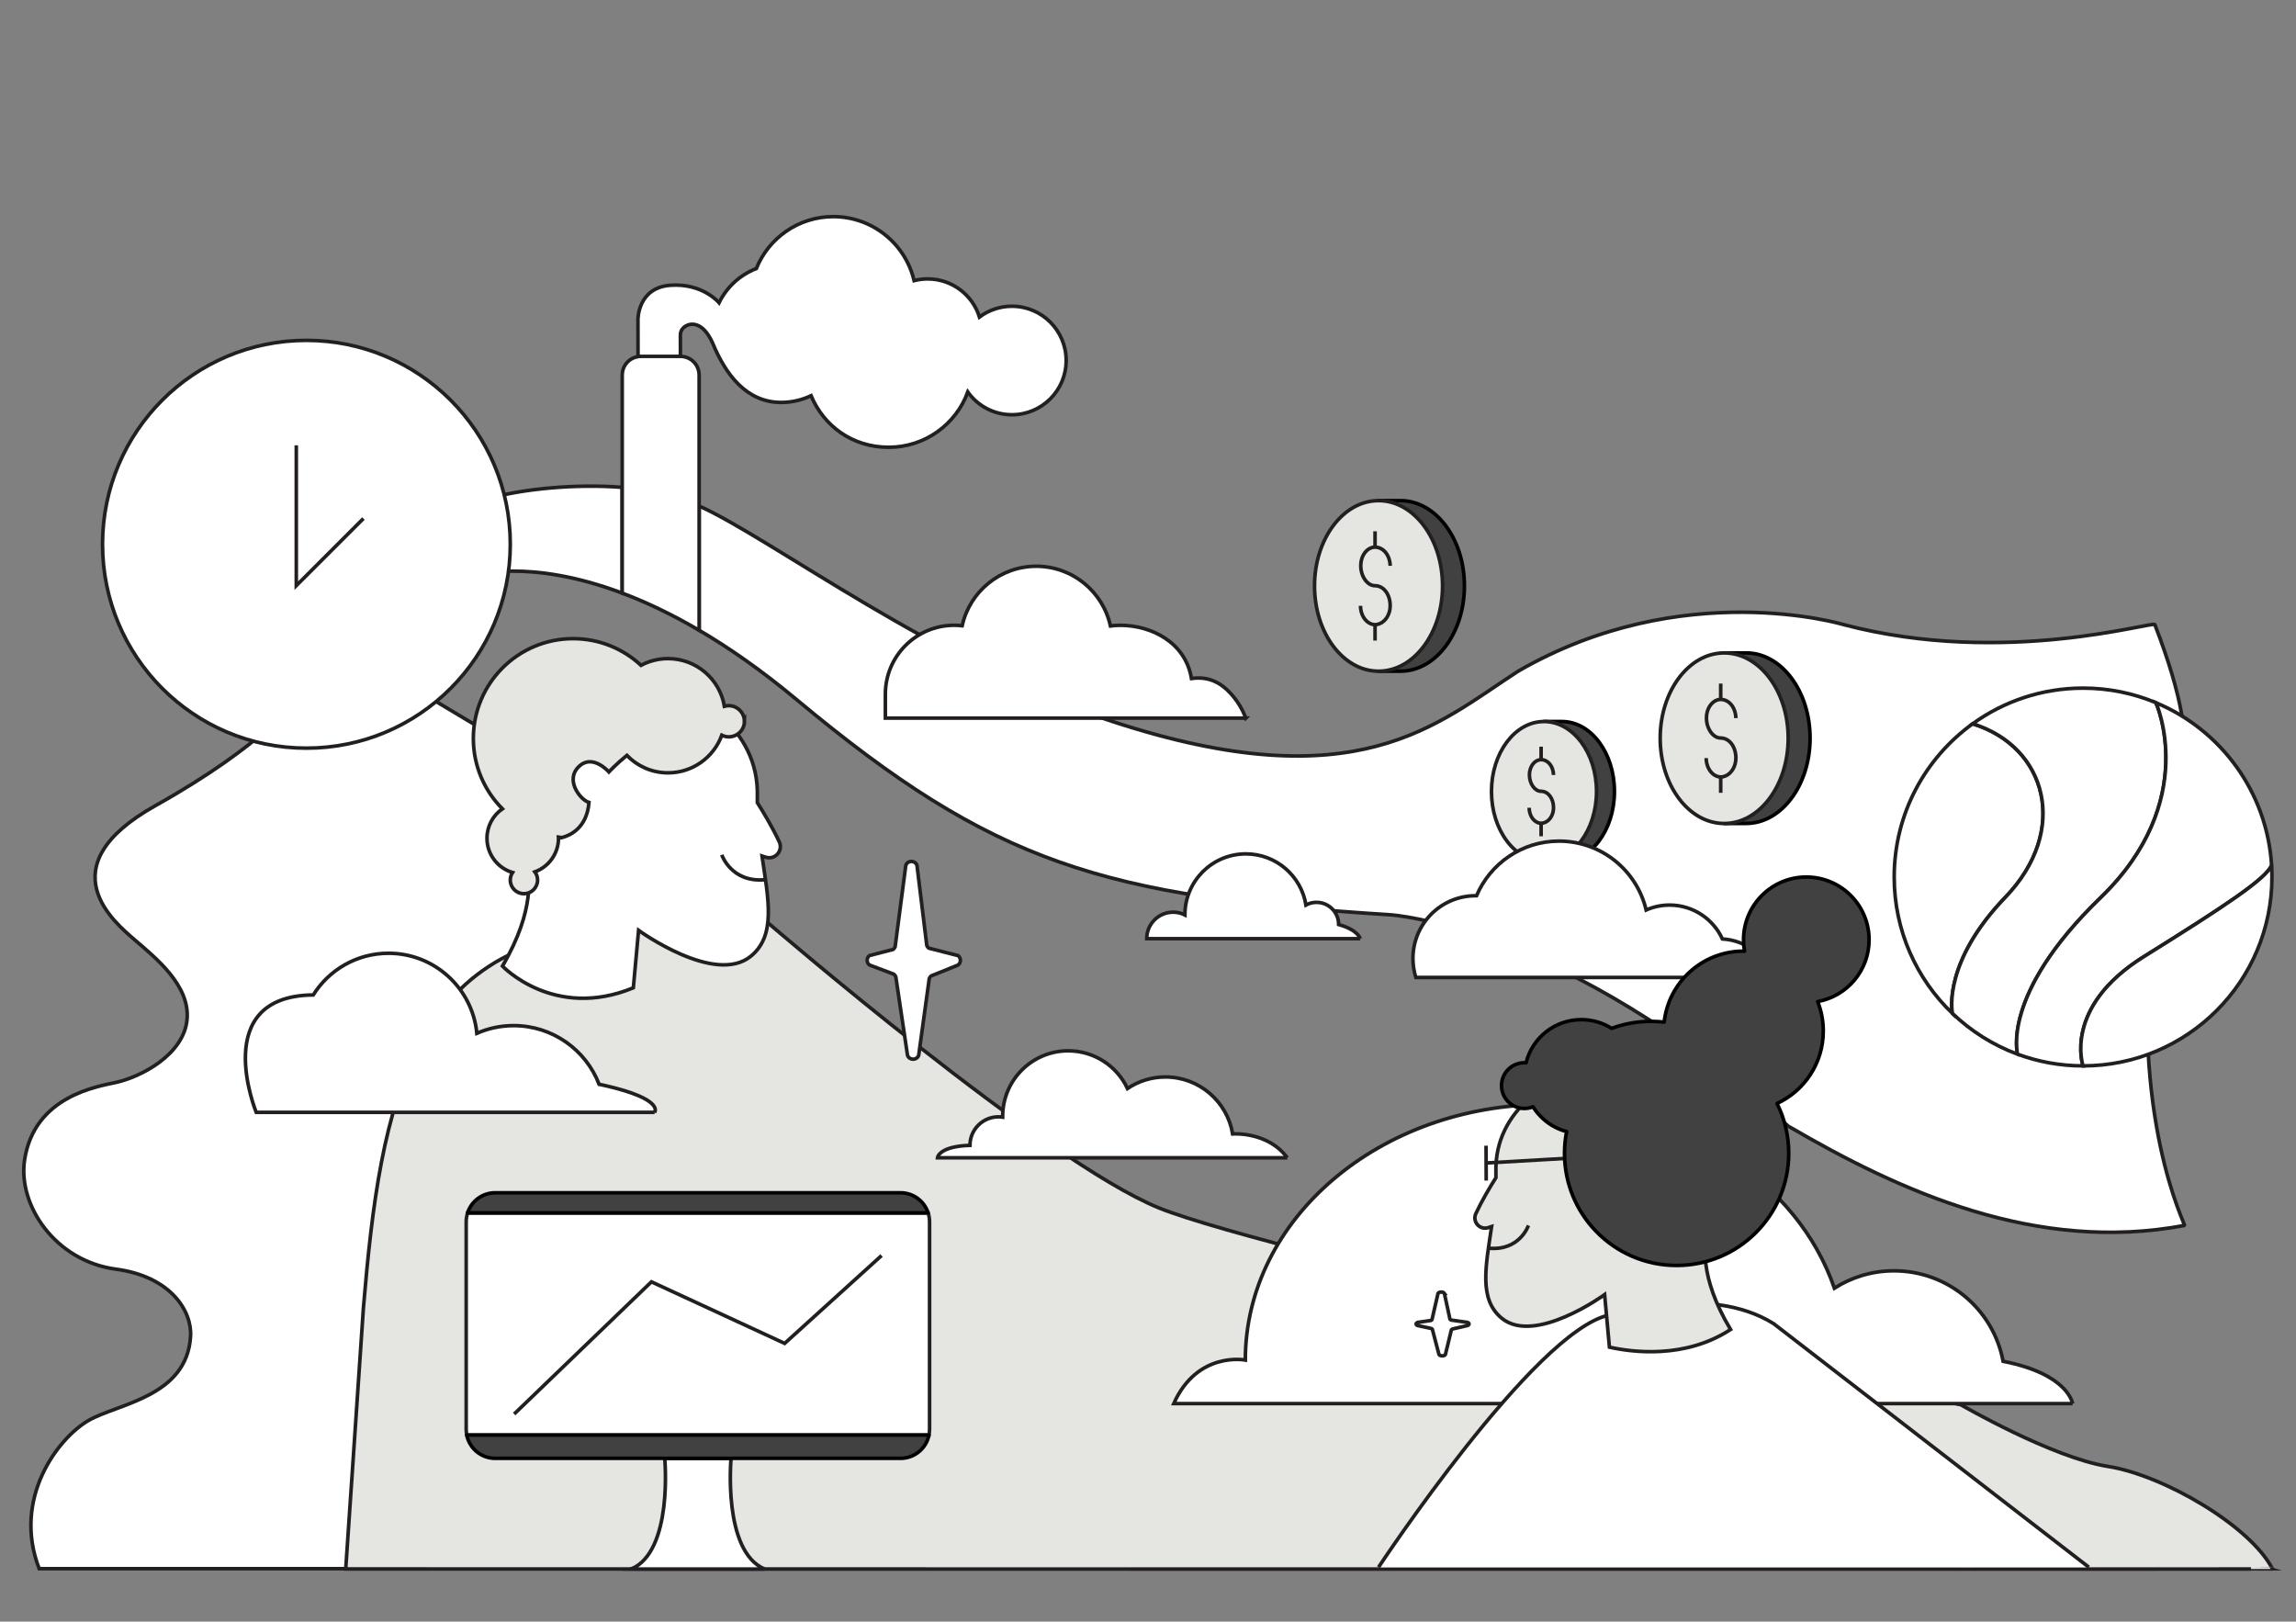
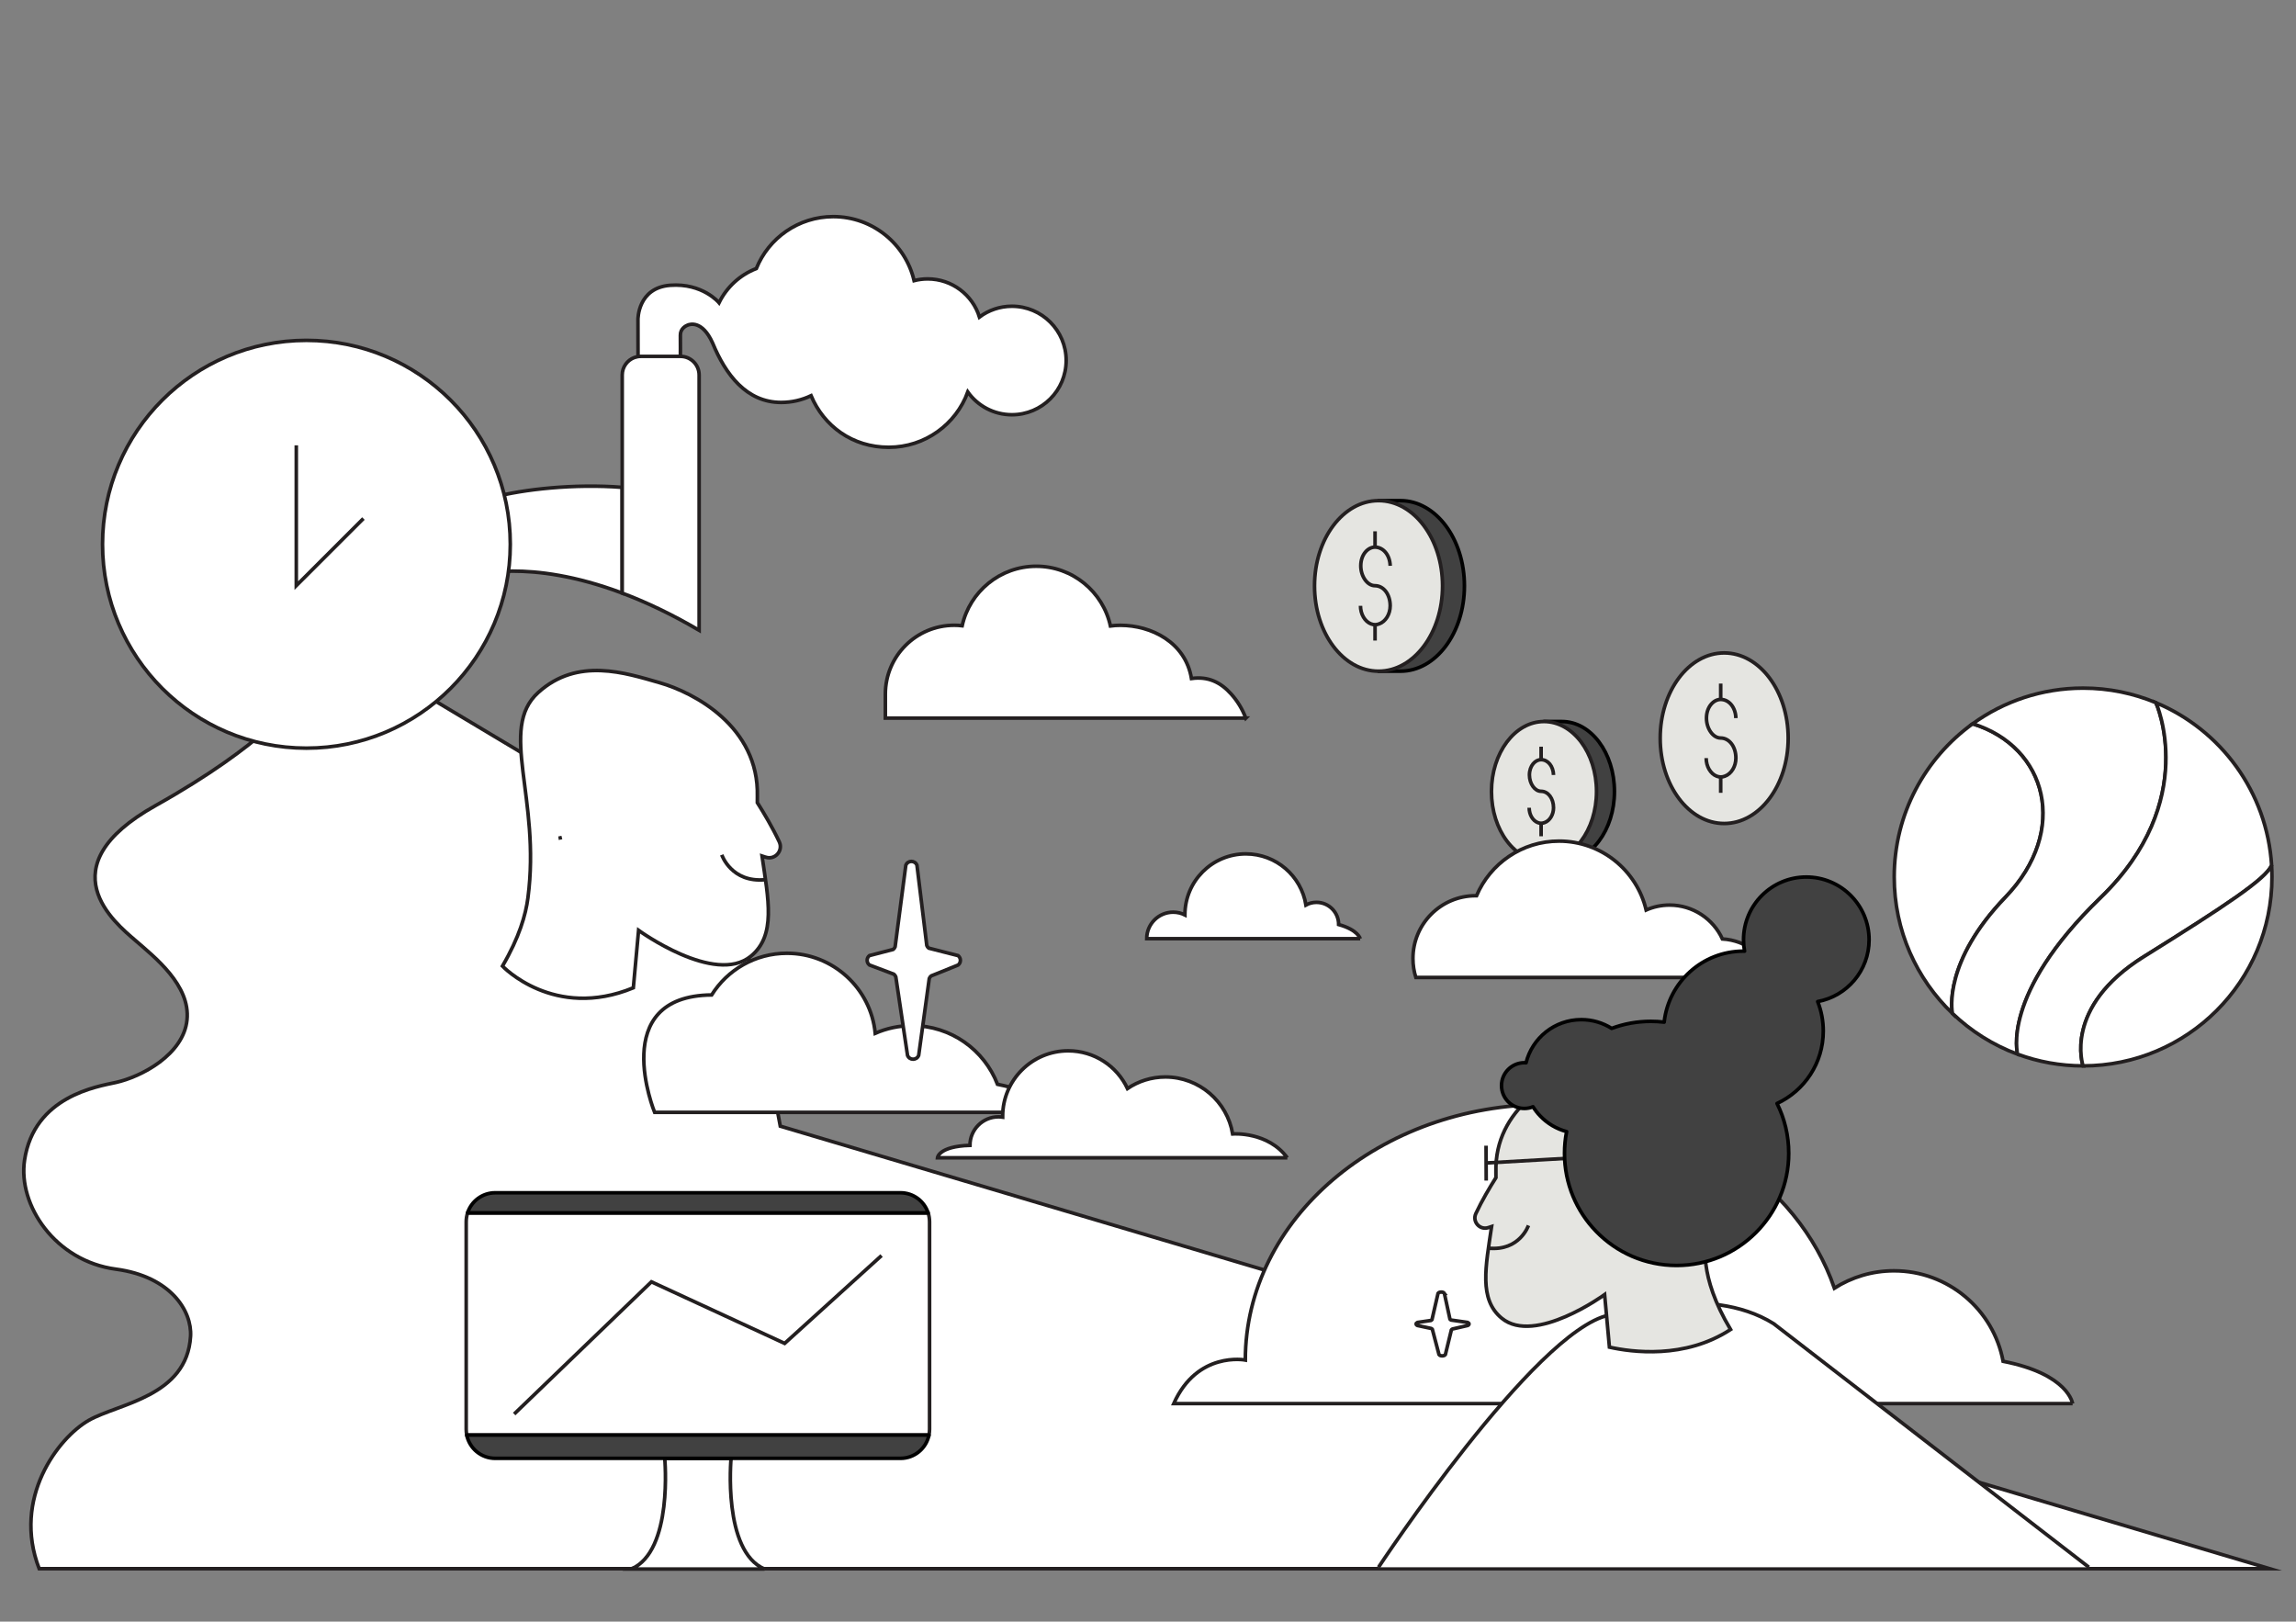
<svg xmlns="http://www.w3.org/2000/svg" id="Layer_1" viewBox="0 0 640 452">
  <rect x="0" y="0" width="640" height="452" fill="#808080" stroke="none" />
  <defs>
    <style>.cls-1,.cls-2{fill:none;}.cls-3{fill:#e5e5e1;}.cls-3,.cls-4,.cls-2{stroke:#231f20;stroke-miterlimit:10;}.cls-4{fill:#fff;}.cls-5{fill:#414141;stroke:#010101;stroke-linejoin:round;}</style>
  </defs>
  <path vector-effect="non-scaling-stroke" class="cls-4" d="m173.44,135.84v29.47c-26.28-9.88-41.5-4.83-41.5-4.83,0,0-6.45-18.57,5.41-21.82,8.36-2.29,22.82-3.87,36.09-2.82Z" />
-   <path vector-effect="non-scaling-stroke" class="cls-4" d="m608.91,341.57c-41.27,7.73-78.94-9.28-110.45-27.69-62.98-56.06-110.94-58.9-110.94-58.9-80.04-5.08-110.34-14.02-165.54-60.04-9.68-8.07-18.74-14.37-27.09-19.27v-34.63c20.52,9.26,65.58,43.81,115.19,60.06,68.27,22.36,90.4.66,113.1-14.02,45.92-26.54,90.8-12.96,90.8-12.96,44.94,11.81,86.68-1.25,86.68,0,16,41.49,5.67,46.86-.52,80.87-6.71,56.84,9.29,86.59,8.77,86.58Z" />
  <path vector-effect="non-scaling-stroke" class="cls-4" d="m632.66,437.24H10.92c-7.6-19.63,5.31-36.51,13.85-41.37,8.22-4.68,27.34-6.56,28.35-23.41.42-7.03-5.52-16.67-20.82-18.71-16.88-2.25-27.34-17.8-25.46-30.38,2.67-17.86,20.33-20.53,25.46-21.66,7.03-1.55,18.85-7.74,19.83-17.44.98-9.66-8.98-17.45-14.49-22.23s-24.92-20.36,5.71-37.5c30.62-17.15,39.24-29.58,39.24-29.58l30.62-4.42,91.46,54.73,12.83,68.62,415.16,123.35Z" />
-   <path vector-effect="non-scaling-stroke" class="cls-3" d="m96.37,437.31l4.93-72.77c4.77-56.74,12.84-106.41,76.7-105.23l36.02-2.14s77.42,66.72,109.05,79.52c31.62,12.8,223.54,54.87,223.54,54.87,0,0,25.4,14.72,40.96,17.17s39.73,16.61,45.88,28.58c.41.09-537.08,0-537.08,0Z" />
  <circle class="cls-4" cx="85.41" cy="151.7" r="56.83" />
  <polyline class="cls-4" points="82.59 124.13 82.59 163.23 101.3 144.53" />
  <path vector-effect="non-scaling-stroke" class="cls-4" d="m347.27,200.16h0s-100.48,0-100.48,0v-6.68c0-10.6,8.59-19.2,19.2-19.2.75,0,1.49.04,2.21.13,2.09-9.48,10.55-16.58,20.66-16.58s18.6,7.13,20.67,16.64c.9-.12,1.83-.18,2.76-.18,8.61,0,18.14,4.71,19.83,14.83,4.6-.66,8.12,1.01,11.11,4.37,1.73,1.94,3.1,4.19,4.03,6.68Z" />
  <path vector-effect="non-scaling-stroke" class="cls-4" d="m259.11,340.55v57.82c0,.55-.06,1.09-.16,1.62h-128.84c-.1-.52-.16-1.06-.16-1.62v-57.82c0-.87.14-1.7.39-2.49h128.38c.25.78.39,1.62.39,2.49Z" />
  <polyline class="cls-2" points="143.32 394.13 181.58 357.28 218.72 374.44 245.73 349.96" />
-   <path vector-effect="non-scaling-stroke" class="cls-4" d="m182.47,310.04h-111.05s-13.29-32.46,15.9-32.72c4.37-6.98,12.13-11.62,20.98-11.62,12.84,0,23.4,9.79,24.62,22.31,3.13-1.37,6.6-2.14,10.24-2.14,10.87,0,20.15,6.78,23.84,16.35.56.11,1.13.23,1.71.37,16.67,3.83,13.75,7.45,13.75,7.45Z" />
+   <path vector-effect="non-scaling-stroke" class="cls-4" d="m182.47,310.04s-13.29-32.46,15.9-32.72c4.37-6.98,12.13-11.62,20.98-11.62,12.84,0,23.4,9.79,24.62,22.31,3.13-1.37,6.6-2.14,10.24-2.14,10.87,0,20.15,6.78,23.84,16.35.56.11,1.13.23,1.71.37,16.67,3.83,13.75,7.45,13.75,7.45Z" />
  <path vector-effect="non-scaling-stroke" class="cls-4" d="m358.84,322.71h-97.53s.27-3.2,9.06-3.47c0-4.39,3.56-7.95,7.95-7.95.4,0,.78.03,1.17.09v-.23c0-10.08,8.18-18.26,18.26-18.26,7.31,0,13.62,4.3,16.53,10.51,3.02-2.03,6.66-3.22,10.57-3.22,9.43,0,17.26,6.88,18.75,15.89.17-.01.25-.02.25-.02,0,0,9.62-.65,14.98,6.66Z" />
  <path vector-effect="non-scaling-stroke" class="cls-4" d="m379.15,261.63h-59.51c0-4.07,3.3-7.38,7.37-7.38,1.18,0,2.3.28,3.28.77v-.04c0-9.38,7.6-16.98,16.98-16.98,8.45,0,15.45,6.17,16.76,14.25.87-.48,1.88-.74,2.94-.74,3.41,0,6.17,2.76,6.17,6.18,5.49,1.54,6,3.94,6,3.94Z" />
  <path vector-effect="non-scaling-stroke" class="cls-4" d="m577.73,391.22h-250.55c6.58-14.72,19.95-12.14,19.95-12.14,0-39.34,37.51-71.24,83.78-71.24,38.09,0,70.25,21.61,80.42,51.21,4.8-3.06,10.5-4.84,16.62-4.84,15.13,0,27.73,10.86,30.41,25.22,18.28,3.57,19.36,11.79,19.36,11.79Z" />
  <path vector-effect="non-scaling-stroke" class="cls-4" d="m255.6,241.18l2.74,22.37c.11.28.29.53.53.72l8.2,2.09c.85.67.85,1.95,0,2.62l-7.51,3.03c-.24.19-.42.43-.53.72l-2.95,21.43c-.55,1.43-2.57,1.43-3.11,0l-3.27-21.9c-.11-.28-.29-.53-.53-.72l-6.82-2.57c-.85-.67-.85-1.95,0-2.62l6.63-1.72c.24-.19.42-.43.53-.72l2.98-22.74c.55-1.43,2.57-1.43,3.11,0Z" />
  <path vector-effect="non-scaling-stroke" class="cls-4" d="m402.61,360.48l1.56,7.22c.06.09.16.17.3.23l4.66.67c.48.22.48.63,0,.85l-4.26.98c-.14.06-.24.14-.3.23l-1.68,6.91c-.31.46-1.46.46-1.77,0l-1.86-7.06c-.06-.09-.16-.17-.3-.23l-3.87-.83c-.48-.22-.48-.63,0-.85l3.77-.55c.14-.06.24-.14.3-.23l1.69-7.34c.31-.46,1.46-.46,1.77,0Z" />
  <path vector-effect="non-scaling-stroke" class="cls-5" d="m390.36,139.54h-6.1v1.89c-6.38,3.62-10.85,12.05-10.85,21.88s4.47,18.26,10.85,21.88v1.89h6.1c9.85,0,17.84-10.64,17.84-23.77s-7.99-23.77-17.84-23.77h0Z" />
  <path vector-effect="non-scaling-stroke" class="cls-3" d="m384.26,187.08c9.85,0,17.84-10.64,17.84-23.77s-7.99-23.77-17.84-23.77-17.84,10.64-17.84,23.77,7.99,23.77,17.84,23.77Z" />
  <path vector-effect="non-scaling-stroke" class="cls-4" d="m383.29,174.12v4.42" />
  <path vector-effect="non-scaling-stroke" class="cls-4" d="m383.29,148.09v4.42" />
  <path vector-effect="non-scaling-stroke" class="cls-2" d="m387.51,157.71c-.08-2.97-1.88-5.21-4.26-5.21-1.89,0-3.94,1.99-3.94,5.21,0,2.95,1.84,5.54,3.94,5.54,2.43,0,4.26,2.41,4.26,5.6,0,2.33-1.27,4.41-3.09,5.05-.36.13-.73.22-1.11.22s-.76-.08-1.13-.22c-1.74-.65-2.95-2.73-2.95-5.05" />
-   <path vector-effect="non-scaling-stroke" class="cls-5" d="m486.71,181.98h-6.1v1.89c-6.38,3.62-10.85,12.05-10.85,21.88s4.47,18.26,10.85,21.88v1.89h6.1c9.85,0,17.84-10.64,17.84-23.77s-7.99-23.77-17.84-23.77h0Z" />
  <path vector-effect="non-scaling-stroke" class="cls-3" d="m480.61,229.53c9.85,0,17.84-10.64,17.84-23.77s-7.99-23.77-17.84-23.77-17.84,10.64-17.84,23.77,7.99,23.77,17.84,23.77Z" />
  <path vector-effect="non-scaling-stroke" class="cls-4" d="m479.64,216.56v4.42" />
  <path vector-effect="non-scaling-stroke" class="cls-4" d="m479.64,190.53v4.42" />
  <path vector-effect="non-scaling-stroke" class="cls-2" d="m483.87,200.16c-.08-2.97-1.88-5.21-4.26-5.21-1.89,0-3.94,1.99-3.94,5.21,0,2.95,1.84,5.54,3.94,5.54,2.43,0,4.26,2.41,4.26,5.6,0,2.33-1.27,4.41-3.09,5.05-.36.13-.73.22-1.11.22s-.76-.08-1.13-.22c-1.74-.65-2.95-2.73-2.95-5.05" />
  <path vector-effect="non-scaling-stroke" class="cls-5" d="m435.38,201.11h-5v1.55c-5.23,2.97-8.9,9.89-8.9,17.95s3.67,14.97,8.9,17.95v1.55h5c8.08,0,14.64-8.73,14.64-19.5s-6.55-19.5-14.64-19.5h0Z" />
  <path vector-effect="non-scaling-stroke" class="cls-3" d="m430.38,240.11c8.08,0,14.64-8.73,14.64-19.5s-6.55-19.5-14.64-19.5-14.64,8.73-14.64,19.5,6.55,19.5,14.64,19.5Z" />
  <path vector-effect="non-scaling-stroke" class="cls-4" d="m429.58,229.47v3.62" />
  <path vector-effect="non-scaling-stroke" class="cls-4" d="m429.58,208.12v3.62" />
  <path vector-effect="non-scaling-stroke" class="cls-2" d="m433.04,216.01c-.07-2.44-1.54-4.27-3.49-4.27-1.55,0-3.23,1.63-3.23,4.27,0,2.42,1.51,4.54,3.23,4.54,1.99,0,3.49,1.98,3.49,4.6,0,1.91-1.04,3.62-2.53,4.14-.3.1-.6.18-.91.18s-.63-.06-.93-.18c-1.42-.54-2.42-2.24-2.42-4.14" />
  <path vector-effect="non-scaling-stroke" class="cls-4" d="m445.67,324.18s6.55-6.18,11.28-1.54c6,5.88-1.26,13.42-4.68,14.04" />
  <path vector-effect="non-scaling-stroke" class="cls-4" d="m213.41,238.92l-1-.33c1.77,12.16,3.95,22.16-3.11,27.93-10.07,8.23-31.3-7.21-31.3-7.21l-1.46,16.02h0c-22.13,9.12-36.48-6.05-36.48-6.05,4.69-8.02,6.48-14.31,7.09-18.97,3.68-27.86-8.33-47.15,2.87-57.28,10.99-9.95,24.35-5.45,33.88-2.73,9.52,2.72,27.69,12.21,27.21,31.68-.01.58-.02,1.15-.01,1.73,1.82,2.88,4.25,6.94,6.12,10.93,1.16,2.48-1.2,5.14-3.79,4.28Z" />
  <path vector-effect="non-scaling-stroke" class="cls-4" d="m213.27,245.2c-9.4.88-12.05-6.85-12.08-6.93" />
  <path vector-effect="non-scaling-stroke" class="cls-4" d="m452.27,333.13s6.45.41,6.94-4.32c.62-6-6.84-6.84-9.02-5.62" />
  <path vector-effect="non-scaling-stroke" class="cls-4" d="m156.62,233.44c-.58.14-.94.18-.94.18" />
-   <path vector-effect="non-scaling-stroke" class="cls-3" d="m207.52,201.02c0,2.41-1.96,4.36-4.37,4.36-.7,0-1.36-.17-1.95-.46-2.23,6.12-8.1,10.49-14.98,10.49-.11,0-.23,0-.34,0-4.37-.09-8.31-1.94-11.14-4.87-3.13,2.57-5.01,4.62-5.01,4.62,0,0-4.27-4.86-7.96-1.86-4.68,3.81,0,9.68,2.41,10.36-.6,7.28-5.47,9.27-7.55,9.79-.32-.04-.64-.08-.96-.12.01.1.01.2.01.3,0,4.32-2.75,7.99-6.59,9.38.48.64.76,1.43.76,2.28,0,2.1-1.7,3.81-3.81,3.81s-3.8-1.7-3.8-3.81c0-.77.23-1.5.63-2.1-4.12-1.22-7.13-5.03-7.13-9.55,0-3.4,1.7-6.4,4.3-8.2-5-5.03-8.1-11.96-8.1-19.62,0-15.36,12.45-27.81,27.81-27.81,7.32,0,13.97,2.82,18.93,7.44,2.24-1.2,4.8-1.88,7.52-1.88,7.9,0,14.46,5.75,15.72,13.29.39-.11.79-.17,1.21-.17,2.41,0,4.37,1.96,4.37,4.37Z" />
  <path vector-effect="non-scaling-stroke" class="cls-4" d="m213.11,437.33c-11.74-4.99-9.33-30.85-9.33-30.85h-18.49s2.41,25.86-9.33,30.85h37.16Z" />
  <path vector-effect="non-scaling-stroke" class="cls-4" d="m384.26,436.83s43.44-65.82,64.23-70.28c-.63.12,27.6-9.12,45.92,2.4l87.85,67.88" />
  <path vector-effect="non-scaling-stroke" class="cls-4" d="m494.41,272.44h-99.75c-.53-1.67-.81-3.44-.81-5.29,0-9.66,7.83-17.49,17.49-17.49.08,0,.17,0,.24,0,3.8-8.95,12.66-15.22,22.99-15.22,11.8,0,21.69,8.19,24.29,19.2,2-.88,4.21-1.37,6.53-1.37,6.53,0,12.16,3.87,14.72,9.44,6.62.38,12.17,4.75,14.31,10.73Z" />
  <path vector-effect="non-scaling-stroke" class="cls-3" d="m482.39,370.57c-12.75,8.33-27.58,6.3-33.77,4.92l-1.34-14.65s-19.44,14.14-28.66,6.6c-6.47-5.28-4.47-14.43-2.84-25.57l-.92.3c-2.37.78-4.53-1.65-3.47-3.92,1.7-3.65,3.93-7.37,5.6-10.01.01-.53,0-1.05-.01-1.59-.44-17.83,16.19-26.51,24.91-29.01,8.72-2.49,20.95-6.61,31.02,2.5,10.24,9.28-.74,26.94,2.62,52.45.58,4.38,2.29,10.34,6.86,17.98Z" />
  <path vector-effect="non-scaling-stroke" class="cls-4" d="m414.31,324.15l34.18-1.97" />
  <path vector-effect="non-scaling-stroke" class="cls-4" d="m414.23,319.33l.04,9.73" />
  <path vector-effect="non-scaling-stroke" class="cls-5" d="m506.67,279.18c1.01,2.54,1.56,5.31,1.56,8.2,0,8.95-5.28,16.66-12.89,20.19,2.09,4.19,3.26,8.91,3.26,13.9,0,17.26-13.99,31.25-31.25,31.25-8.8,0-16.75-3.63-22.42-9.48-5.47-5.62-8.83-13.31-8.83-21.77,0-2.08.2-4.1.59-6.06-2.86-.76-5.41-2.3-7.39-4.38-.74-.77-1.41-1.63-1.98-2.55-.74.31-1.56.48-2.41.48-3.52,0-6.37-2.86-6.37-6.38s2.86-6.37,6.37-6.37c.16,0,.31,0,.47.02,1.71-6.91,7.96-12.03,15.4-12.03,3.11,0,6.02.9,8.46,2.44,3.4-1.27,7.08-1.96,10.93-1.96,1.25,0,2.49.07,3.71.22,1.22-11.13,10.66-19.79,22.12-19.79.1,0,.19,0,.29.01-.19-1.03-.29-2.09-.29-3.17,0-9.67,7.84-17.5,17.5-17.5s17.5,7.84,17.5,17.5c0,8.58-6.18,15.72-14.32,17.21Z" />
  <path vector-effect="non-scaling-stroke" class="cls-5" d="m258.71,338.07h-128.38c1.05-3.25,4.1-5.61,7.7-5.61h112.97c3.6,0,6.66,2.35,7.71,5.61Z" />
  <path vector-effect="non-scaling-stroke" class="cls-5" d="m258.95,399.99c-.75,3.7-4.02,6.49-7.94,6.49h-112.97c-3.92,0-7.19-2.78-7.94-6.49h128.84Z" />
  <path vector-effect="non-scaling-stroke" class="cls-2" d="m414.99,347.91c8.61.81,11.03-6.27,11.06-6.34" />
  <path vector-effect="non-scaling-stroke" class="cls-4" d="m177.85,99.38l-.02-10.33s-.1-8.84,8.97-9.53c9.07-.68,13.63,4.86,13.63,4.86,2.13-4.34,5.84-7.77,10.39-9.53,3.43-8.48,11.74-14.47,21.45-14.47,10.96,0,20.13,7.62,22.53,17.84,1.21-.31,2.48-.48,3.78-.48,6.79,0,12.53,4.47,14.44,10.63,2.52-1.89,5.66-3.01,9.05-3.01,8.35,0,15.12,6.77,15.12,15.12s-6.77,15.12-15.12,15.12c-5.07,0-9.56-2.5-12.3-6.34-3.28,8.99-11.92,15.41-22.05,15.41s-18.09-5.93-21.64-14.38c-2.52,1.2-5.34,1.88-8.32,1.88-9.72,0-15.53-7.84-19.11-16.53h0c-2.9-6.48-6.4-5.23-6.9-5.05-.5.18-2.14.96-2.1,2.87.04,1.78,0,5.84,0,5.84" />
  <line class="cls-4" x1="176.86" y1="99.64" x2="176.86" y2="99.63" />
  <path vector-effect="non-scaling-stroke" class="cls-4" d="m559.02,250.07c17.84-18.56,11.62-41.89-9.14-48.34-13.25,9.56-21.88,25.13-21.88,42.72,0,14.94,6.23,28.43,16.22,38.01-.18-.93-2.43-14.48,14.79-32.39Z" />
  <path vector-effect="non-scaling-stroke" class="cls-4" d="m585.52,250.23c27.9-26.97,15.47-54.3,15.44-54.37-6.25-2.61-13.11-4.06-20.31-4.06-11.49,0-22.12,3.68-30.77,9.93,20.76,6.44,26.98,29.77,9.14,48.34-17.22,17.91-14.97,31.46-14.79,32.39,5.17,4.95,11.34,8.86,18.18,11.39,0-.01-4.82-16.61,23.1-43.61Z" />
  <path vector-effect="non-scaling-stroke" class="cls-4" d="m597.59,266.65c22.64-14.12,34-21.64,35.61-25.45-1.25-20.47-14.19-37.79-32.24-45.34.03.07,12.46,27.4-15.44,54.37-27.93,27-23.11,43.6-23.1,43.61,5.68,2.1,11.83,3.25,18.24,3.25,0,0-5.71-16.32,16.94-30.44Z" />
  <path vector-effect="non-scaling-stroke" class="cls-4" d="m633.2,241.2c-1.6,3.81-12.96,11.33-35.61,25.45-22.65,14.12-16.94,30.44-16.94,30.44,29.08,0,52.65-23.57,52.65-52.65,0-1.09-.04-2.17-.1-3.25Z" />
  <path vector-effect="non-scaling-stroke" class="cls-4" d="m194.88,104.53v71.15c-7.78-4.57-14.95-7.92-21.44-10.36v-60.79c0-2.25,1.42-4.16,3.42-4.89.56-.2,1.16-.31,1.79-.31h11.02c2.88,0,5.21,2.33,5.21,5.21Z" />
  <rect class="cls-1" x="-6.03" y="37.69" width="671.82" height="451.04" />
</svg>